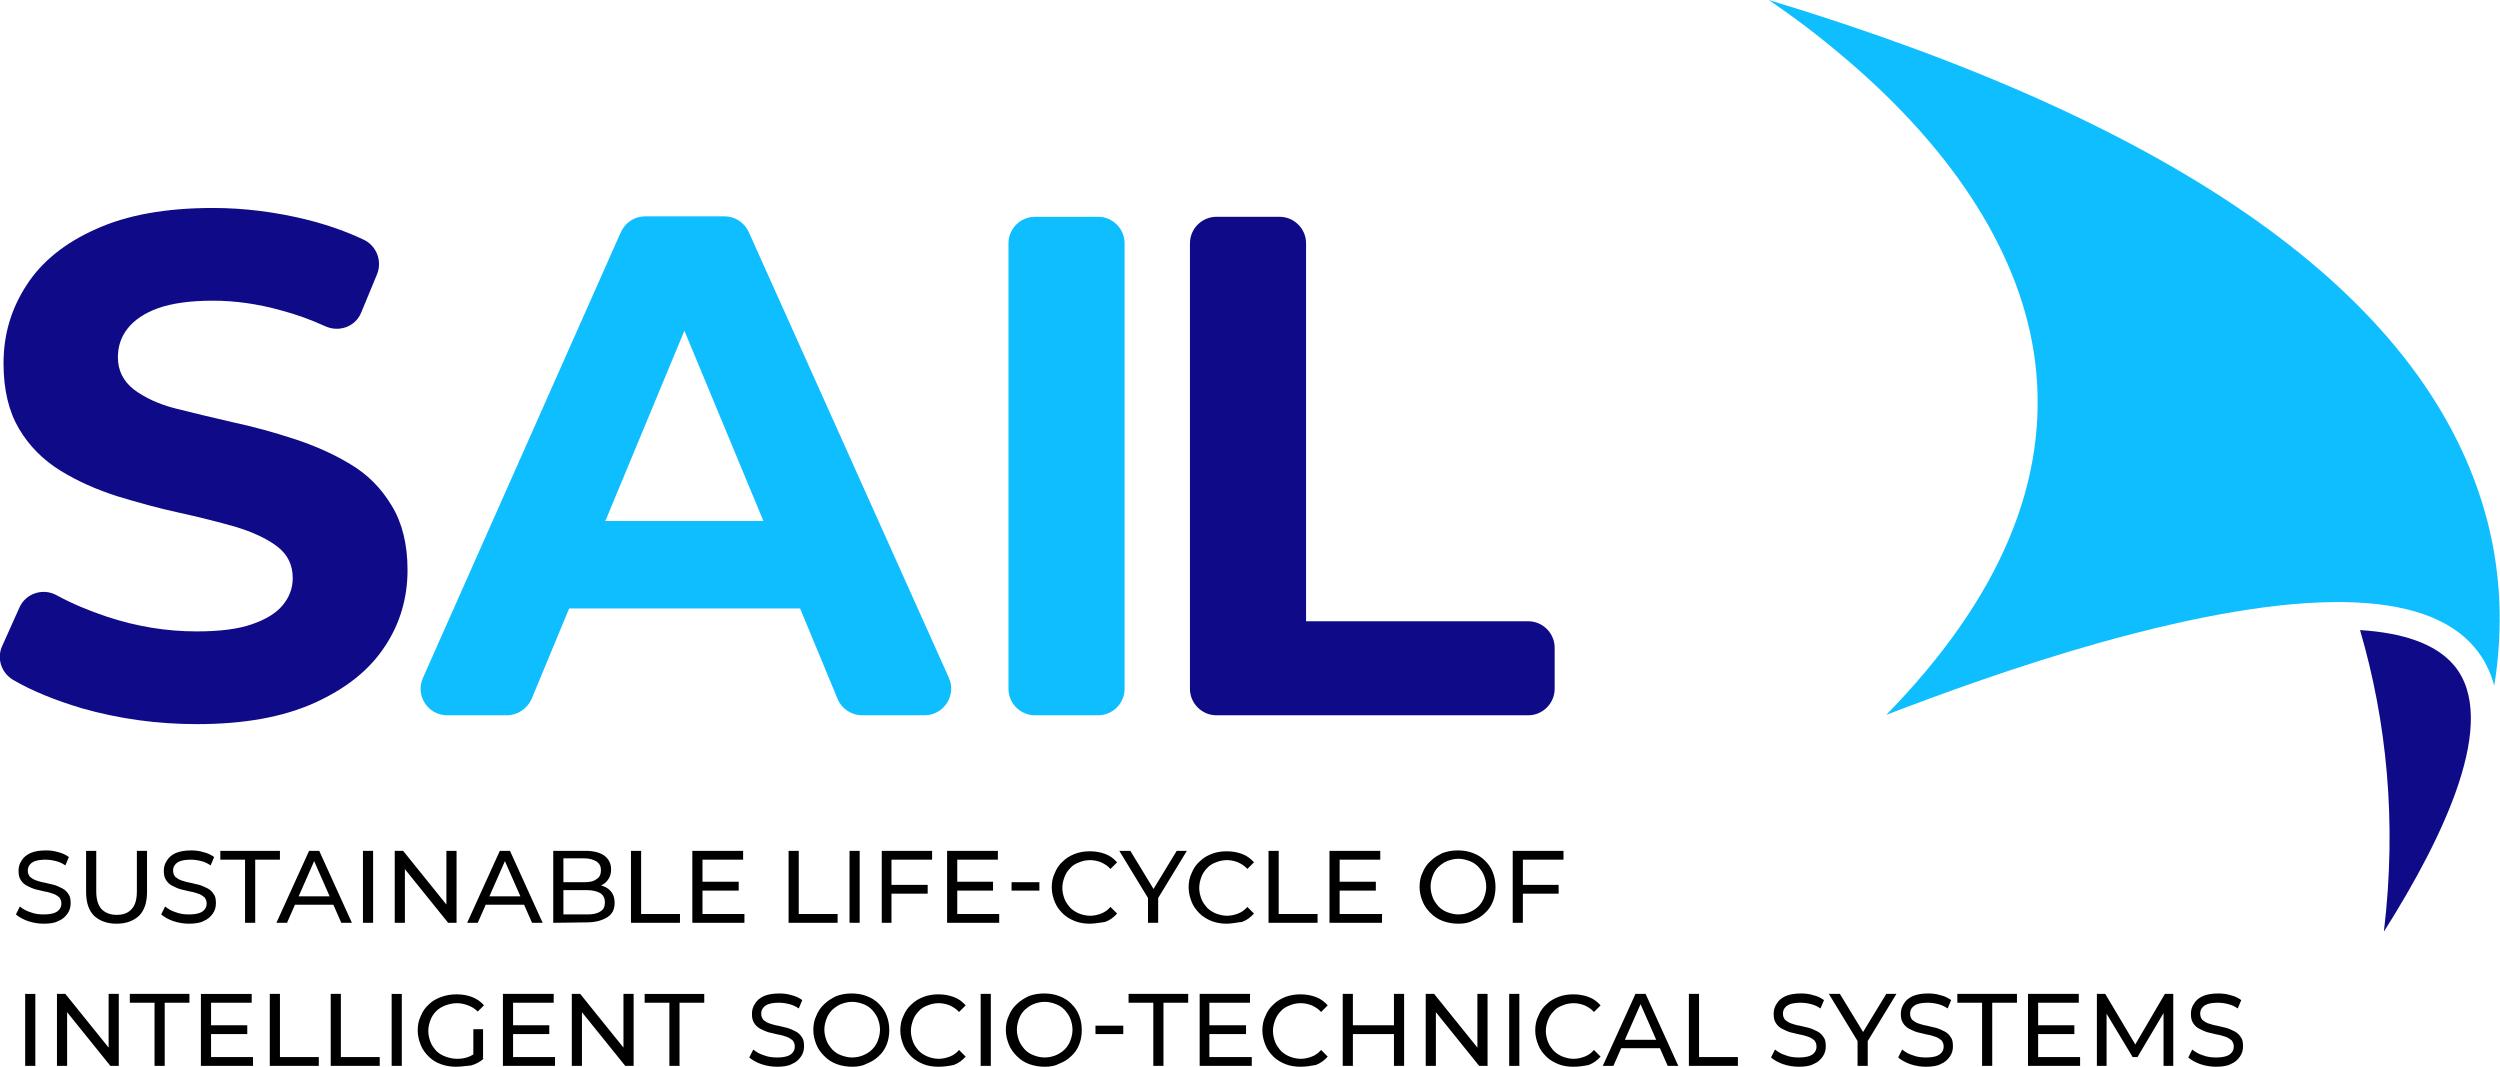
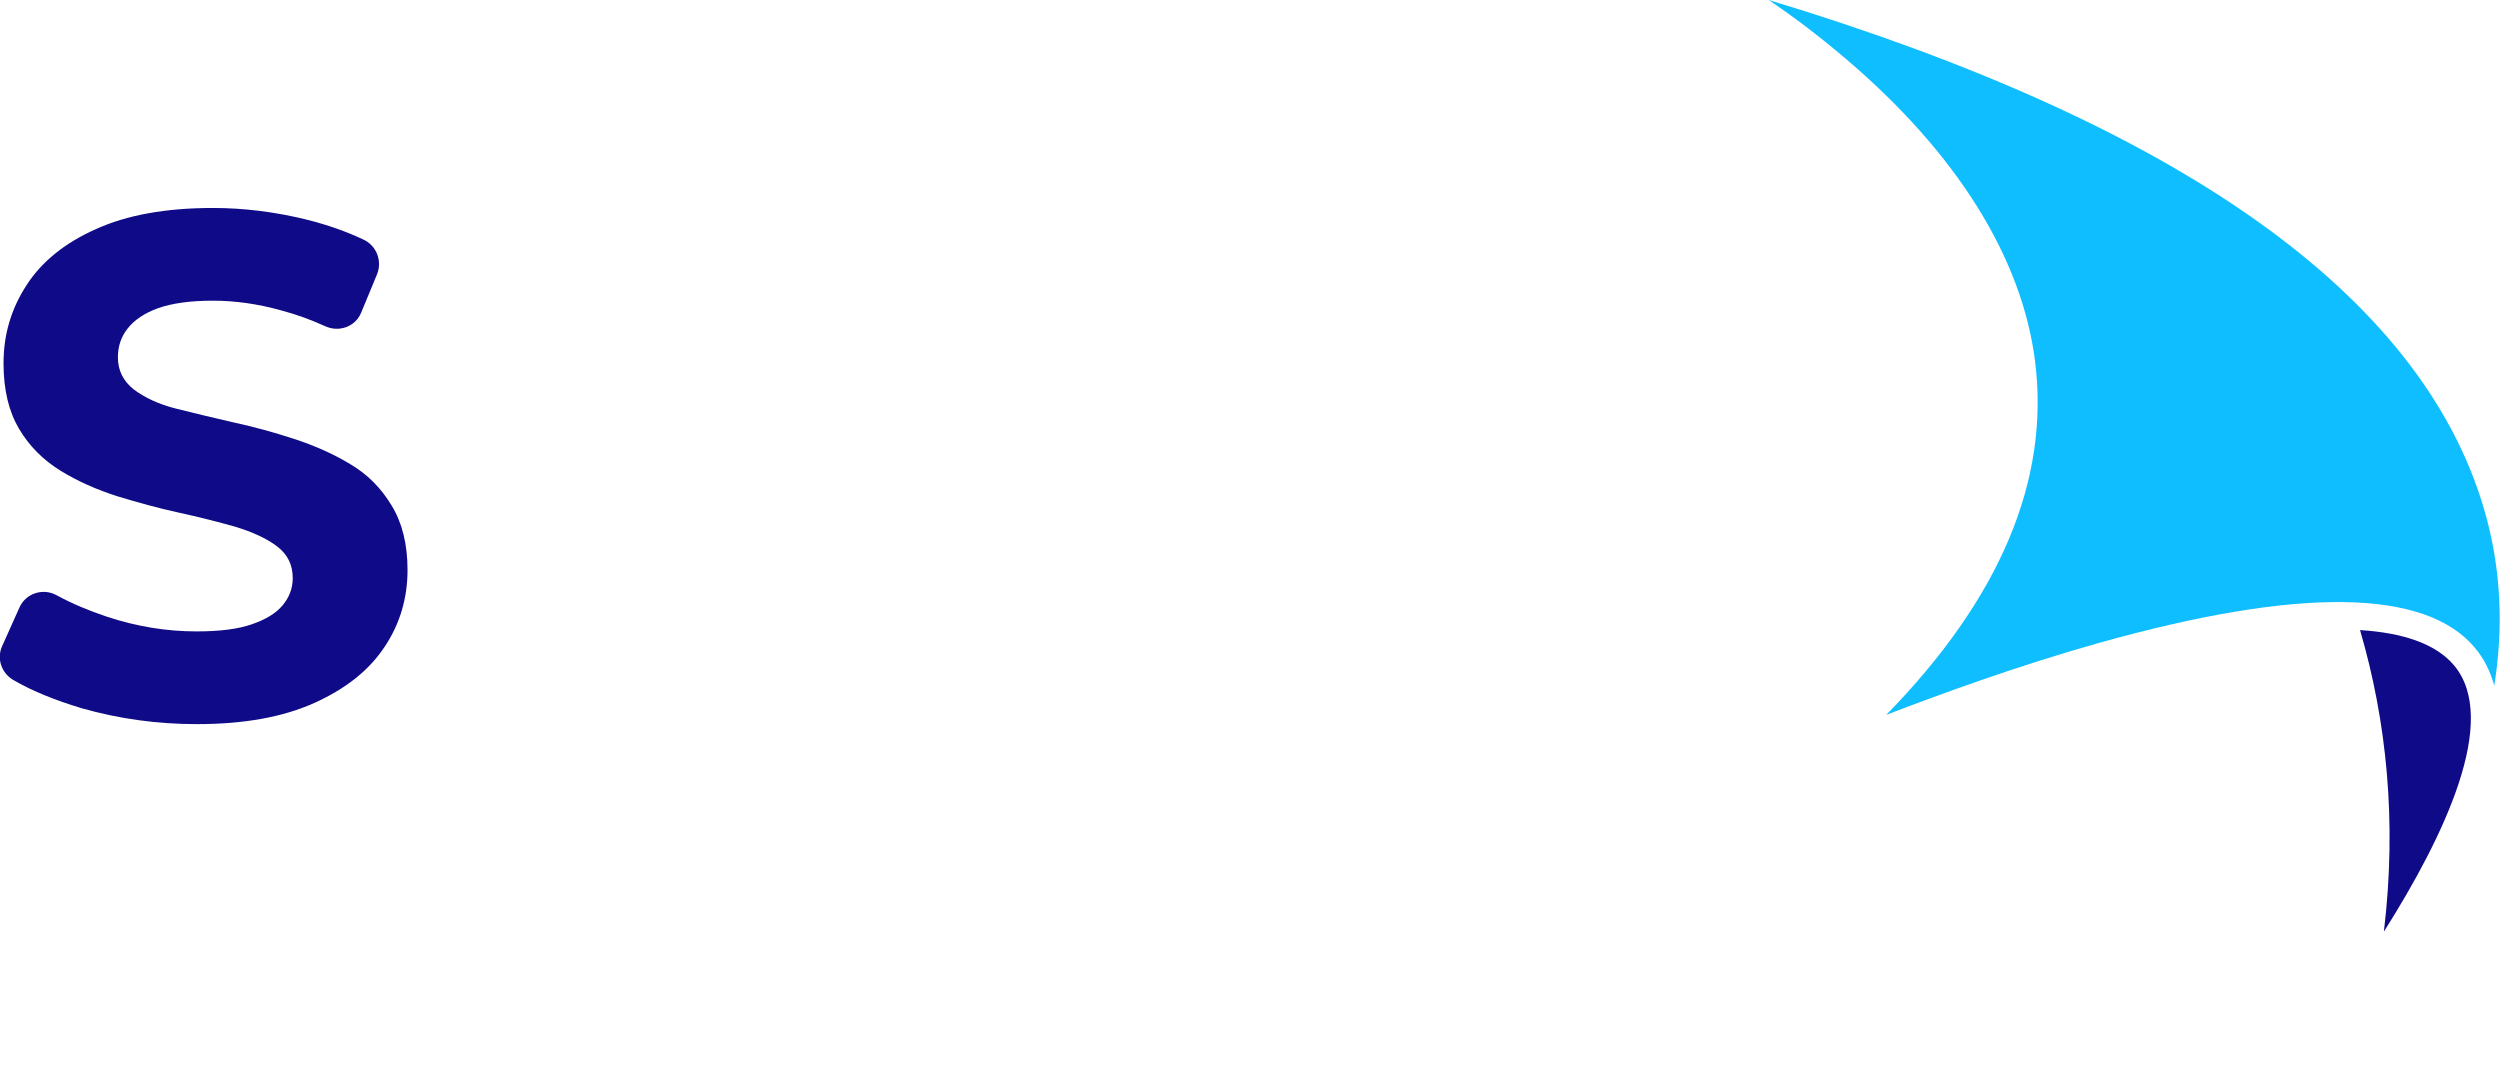
<svg xmlns="http://www.w3.org/2000/svg" xml:space="preserve" id="Ebene_1" x="0" y="0" version="1.1" viewBox="0 0 566.2 241.6">
  <style>
    .st0{fill:#0f0a87}.st1{fill:#0fbeff}
  </style>
  <g id="Ebene_2_00000162322628997652853530000012658778185289266313_">
    <path d="M44.6 164c-9 0-17.7-1.2-26.1-3.6-6-1.8-11.2-3.9-15.5-6.4-2.7-1.6-3.8-4.9-2.5-7.7l3.9-8.7c1.4-3.2 5.3-4.5 8.4-2.8 3.5 1.9 7.3 3.5 11.5 4.9 6.7 2.2 13.4 3.3 20.2 3.3 5.2 0 9.3-.5 12.5-1.6s5.5-2.5 7-4.3c1.5-1.8 2.3-3.8 2.3-6.2 0-3-1.2-5.4-3.6-7.2-2.4-1.8-5.5-3.2-9.4-4.4-3.9-1.1-8.2-2.2-12.8-3.2s-9.3-2.3-13.9-3.7c-4.7-1.5-9-3.4-12.9-5.8-3.9-2.4-7.1-5.6-9.4-9.5C2 93.2.8 88.3.8 82.3.8 75.8 2.5 70 6 64.6c3.4-5.3 8.7-9.6 15.7-12.7 7-3.2 15.9-4.8 26.5-4.8 7.1 0 14.1.9 21.1 2.6 4.8 1.2 9.1 2.7 13.1 4.6 2.9 1.4 4.2 4.8 3 7.8l-3.6 8.7c-1.3 3.2-5 4.5-8.1 3.1-3.3-1.5-6.6-2.7-10-3.6-5.4-1.5-10.5-2.2-15.5-2.2-5.2 0-9.3.6-12.4 1.7-3.1 1.1-5.4 2.7-6.9 4.6-1.5 1.9-2.2 4.1-2.2 6.5 0 3 1.2 5.4 3.6 7.3 2.4 1.8 5.5 3.3 9.4 4.3s8.2 2 12.9 3.1c4.7 1 9.4 2.3 14 3.8s8.9 3.4 12.7 5.7c3.9 2.3 7 5.4 9.4 9.4 2.4 3.9 3.6 8.8 3.6 14.6 0 6.3-1.7 12.2-5.2 17.4-3.5 5.3-8.8 9.5-15.9 12.7-7.1 3.2-15.9 4.8-26.6 4.8z" class="st0" />
-     <path d="M214.9 153.5 169.6 52.6c-1-2.2-3.1-3.6-5.5-3.6h-18c-2.4 0-4.5 1.4-5.5 3.6L95.8 153.5c-1.8 4 1.1 8.5 5.5 8.5h13.5c2.4 0 4.6-1.5 5.6-3.7l8.5-20.5h52.3l8.5 20.5c.9 2.2 3.1 3.7 5.6 3.7h14.1c4.3 0 7.3-4.5 5.5-8.5zM137.1 118 155 74.9l17.9 43.1h-35.8zm91.3 38V55.1c0-3.3 2.7-6 6-6h14.3c3.3 0 6 2.7 6 6V156c0 3.3-2.7 6-6 6h-14.3c-3.3 0-6-2.7-6-6z" class="st1" />
-     <path d="M269.5 156V55.1c0-3.3 2.7-6 6-6h14.3c3.3 0 6 2.7 6 6v85.6h50.3c3.3 0 6 2.7 6 6v9.3c0 3.3-2.7 6-6 6h-70.6c-3.3 0-6-2.7-6-6z" class="st0" />
-     <path d="M9.9 209.2c-1.2 0-2.4-.2-3.6-.6-1.1-.4-2-.9-2.7-1.5l.9-1.8c.6.5 1.4 1 2.4 1.3 1 .4 2 .5 3 .5.9 0 1.7-.1 2.3-.3s1-.5 1.3-.9.4-.8.4-1.3c0-.6-.2-1-.5-1.4-.4-.3-.8-.6-1.4-.8s-1.2-.4-1.9-.5c-.7-.2-1.4-.3-2.1-.5-.7-.2-1.3-.5-1.9-.8-.6-.3-1.1-.8-1.4-1.3-.4-.6-.5-1.3-.5-2.1s.2-1.6.7-2.3c.4-.7 1.1-1.3 2-1.7s2.1-.6 3.5-.6c.9 0 1.9.1 2.8.4.9.2 1.7.6 2.4 1.1l-.8 1.9c-.7-.5-1.4-.8-2.2-1s-1.5-.3-2.3-.3c-.9 0-1.7.1-2.3.3s-1 .5-1.3.9-.4.8-.4 1.3c0 .6.2 1 .5 1.4.4.3.8.6 1.4.8s1.2.4 1.9.5c.7.2 1.4.3 2.1.5.7.2 1.3.5 1.9.8.6.3 1.1.8 1.4 1.3.4.5.5 1.2.5 2.1 0 .8-.2 1.6-.7 2.3s-1.1 1.3-2.1 1.7c-.7.4-1.8.6-3.3.6zm16.5 0c-2.1 0-3.8-.6-5.1-1.8-1.2-1.2-1.8-3-1.8-5.4v-9.3h2.3v9.2c0 1.8.4 3.1 1.2 4 .8.8 1.9 1.3 3.4 1.3s2.6-.4 3.4-1.3c.8-.8 1.2-2.2 1.2-4v-9.2h2.3v9.3c0 2.4-.6 4.2-1.8 5.4-1.3 1.2-3 1.8-5.1 1.8zm16.4 0c-1.2 0-2.4-.2-3.6-.6-1.1-.4-2-.9-2.7-1.5l.9-1.8c.6.5 1.4 1 2.4 1.3 1 .4 2 .5 3 .5.9 0 1.7-.1 2.3-.3s1-.5 1.3-.9.4-.8.4-1.3c0-.6-.2-1-.5-1.4-.4-.3-.8-.6-1.4-.8s-1.2-.4-1.9-.5c-.7-.2-1.4-.3-2.1-.5-.7-.2-1.3-.5-1.9-.8-.6-.3-1.1-.8-1.4-1.3-.4-.6-.5-1.3-.5-2.1s.2-1.6.7-2.3c.4-.7 1.1-1.3 2-1.7s2.1-.6 3.5-.6c.9 0 1.9.1 2.8.4.9.2 1.7.6 2.4 1.1l-.8 1.9c-.7-.5-1.4-.8-2.2-1s-1.5-.3-2.3-.3c-.9 0-1.7.1-2.3.3s-1 .5-1.3.9-.4.8-.4 1.3c0 .6.2 1 .5 1.4.4.3.8.6 1.4.8s1.2.4 1.9.5c.7.2 1.4.3 2.1.5.7.2 1.3.5 1.9.8.6.3 1.1.8 1.4 1.3.4.5.5 1.2.5 2.1 0 .8-.2 1.6-.7 2.3s-1.1 1.3-2.1 1.7c-.7.4-1.9.6-3.3.6zm12.7-.2v-14.3h-5.6v-2h13.5v2h-5.6V209h-2.3zm7.1 0 7.4-16.3h2.3l7.4 16.3h-2.4l-6.6-15h.9L65 209h-2.4zm3.2-4.1.6-1.9h9.2l.7 1.9H65.8zm16.4 4.1v-16.3h2.3V209h-2.3zm7.2 0v-16.3h1.9l10.8 13.4h-1v-13.4h2.3V209h-1.9l-10.8-13.4h1V209h-2.3zm16.4 0 7.4-16.3h2.3l7.4 16.3h-2.4l-6.6-15h.9l-6.6 15h-2.4zm3.1-4.1.6-1.9h9.2l.7 1.9h-10.5zm16.4 4.1v-16.3h7.3c1.9 0 3.3.4 4.3 1.1 1 .8 1.5 1.8 1.5 3.1 0 .9-.2 1.6-.6 2.2-.4.6-.9 1.1-1.6 1.4-.7.3-1.4.5-2.2.5l.4-.7c.9 0 1.8.2 2.5.5s1.3.8 1.7 1.4.6 1.4.6 2.3c0 1.4-.5 2.5-1.6 3.2s-2.6 1.2-4.7 1.2l-7.6.1zm2.3-1.9h5.4c1.3 0 2.3-.2 3-.7.7-.4 1-1.1 1-2s-.3-1.6-1-2.1c-.7-.4-1.7-.7-3-.7h-5.6v-1.8h5c1.2 0 2.1-.2 2.7-.7.7-.4 1-1.1 1-2s-.3-1.5-1-2c-.7-.4-1.6-.7-2.7-.7h-4.8v12.7zm15.3 1.9v-16.3h2.3V207h8.8v2h-11.1zm16.2-2h9.5v2h-11.8v-16.3h11.5v2h-9.2V207zm-.2-7.3h8.4v2h-8.4v-2zm19.7 9.3v-16.3h2.3V207h8.8v2h-11.1zm13.8 0v-16.3h2.3V209h-2.3zm9.6 0h-2.3v-16.3h11.4v2h-9.2V209h.1zm-.3-8.6h8.4v2h-8.4v-2zm15.1 6.6h9.5v2h-11.8v-16.3H226v2h-9.2V207zm-.3-7.3h8.4v2h-8.4v-2zm12.6 2v-1.9h6.3v1.9h-6.3zm17.7 7.5c-1.2 0-2.4-.2-3.4-.6-1-.4-2-1-2.7-1.7-.8-.8-1.4-1.6-1.8-2.6-.4-1-.7-2.1-.7-3.3s.2-2.3.7-3.3c.4-1 1-1.9 1.8-2.6.8-.8 1.7-1.3 2.7-1.7s2.2-.6 3.4-.6c1.3 0 2.4.2 3.5.6 1.1.4 2 1.1 2.7 1.9l-1.5 1.5c-.6-.7-1.3-1.1-2.1-1.5-.8-.3-1.6-.5-2.5-.5s-1.8.2-2.5.5c-.8.3-1.5.7-2 1.3-.6.6-1 1.2-1.3 2s-.5 1.6-.5 2.5.2 1.7.5 2.5.8 1.4 1.3 2c.6.6 1.3 1 2 1.3.8.3 1.6.5 2.5.5s1.7-.2 2.5-.5 1.5-.8 2.1-1.5l1.5 1.5c-.7.8-1.6 1.5-2.7 1.9-1 .1-2.2.4-3.5.4zm13.2-.2v-6.2l.5 1.4-7-11.5h2.5l5.9 9.7h-1.3l5.9-9.7h2.3l-7 11.5.5-1.4v6.2H260zm17.8.2c-1.2 0-2.4-.2-3.4-.6-1-.4-2-1-2.7-1.7-.8-.8-1.4-1.6-1.8-2.6-.4-1-.7-2.1-.7-3.3s.2-2.3.7-3.3c.4-1 1-1.9 1.8-2.6.8-.8 1.7-1.3 2.7-1.7s2.2-.6 3.4-.6c1.3 0 2.4.2 3.5.6 1.1.4 2 1.1 2.7 1.9l-1.5 1.5c-.6-.7-1.3-1.1-2.1-1.5-.8-.3-1.6-.5-2.5-.5s-1.8.2-2.5.5c-.8.3-1.5.7-2 1.3-.6.6-1 1.2-1.3 2s-.5 1.6-.5 2.5.2 1.7.5 2.5.8 1.4 1.3 2c.6.6 1.3 1 2 1.3.8.3 1.6.5 2.5.5s1.7-.2 2.5-.5 1.5-.8 2.1-1.5l1.5 1.5c-.7.8-1.6 1.5-2.7 1.9-1.1.1-2.3.4-3.5.4zm9.5-.2v-16.3h2.3V207h8.8v2h-11.1zm16.2-2h9.5v2h-11.9v-16.3h11.5v2h-9.2V207h.1zm-.3-7.3h8.4v2h-8.4v-2zm27.1 9.5c-1.2 0-2.4-.2-3.5-.6-1.1-.4-2-1-2.8-1.8s-1.4-1.6-1.8-2.6c-.4-1-.7-2.1-.7-3.3s.2-2.3.7-3.3c.4-1 1-1.9 1.8-2.6.8-.8 1.7-1.3 2.7-1.8 1.1-.4 2.2-.6 3.5-.6 1.2 0 2.4.2 3.4.6 1.1.4 2 1 2.7 1.7.8.8 1.4 1.6 1.8 2.7.4 1 .6 2.1.6 3.3s-.2 2.3-.6 3.3c-.4 1-1 1.9-1.8 2.6-.8.8-1.7 1.3-2.7 1.7-.9.5-2 .7-3.3.7zm0-2.1c.9 0 1.8-.2 2.5-.5s1.4-.7 2-1.3 1-1.2 1.3-2 .5-1.6.5-2.5-.2-1.7-.5-2.5-.8-1.4-1.3-2c-.6-.6-1.2-1-2-1.3s-1.6-.5-2.5-.5-1.7.2-2.5.5-1.4.8-2 1.3c-.6.6-1 1.2-1.3 2s-.5 1.6-.5 2.5.2 1.7.5 2.5.8 1.4 1.3 2c.6.6 1.2 1 2 1.3s1.6.5 2.5.5zm14.6 1.9h-2.3v-16.3h11.5v2h-9.2V209zm-.3-8.6h8.4v2h-8.4v-2zm-338.9 41v-16.3H8v16.3H5.7zm7.2 0v-16.3h1.9l10.8 13.4h-1v-13.4h2.3v16.3H25L14.2 228h1v13.4h-2.3zm22.1 0v-14.3h-5.6v-2h13.5v2h-5.6v14.3H35zm12.8-2h9.5v2H45.5v-16.3H57v2h-9.2v12.3zm-.2-7.2H56v2h-8.4v-2zm13.5 9.2v-16.3h2.3v14.3h8.8v2H61.1zm13.8 0v-16.3h2.3v14.3H86v2H74.9zm13.8 0v-16.3H91v16.3h-2.3zm14.6.2c-1.3 0-2.4-.2-3.5-.6-1.1-.4-2-1-2.7-1.7-.8-.8-1.4-1.6-1.8-2.6-.4-1-.7-2.1-.7-3.3s.2-2.3.7-3.3c.4-1 1-1.9 1.8-2.6.8-.8 1.7-1.3 2.8-1.7s2.2-.6 3.5-.6 2.5.2 3.5.6 2 1 2.7 1.9l-1.4 1.4c-.7-.7-1.4-1.1-2.2-1.4-.8-.3-1.6-.5-2.5-.5s-1.8.2-2.6.5-1.5.7-2.1 1.3-1 1.2-1.3 2-.5 1.6-.5 2.5.2 1.7.5 2.5.8 1.4 1.3 2c.6.6 1.3 1 2.1 1.3s1.7.5 2.6.5c.9 0 1.7-.1 2.5-.4.8-.3 1.5-.7 2.2-1.4l1.3 1.8c-.8.7-1.7 1.2-2.8 1.5-1.2.1-2.3.3-3.4.3zm3.9-2.4v-6.1h2.2v6.4l-2.2-.3zm9 .2h9.5v2h-11.8v-16.3h11.5v2h-9.2v12.3zm-.2-7.2h8.4v2H116v-2zm13.5 9.2v-16.3h1.9l10.8 13.4h-1v-13.4h2.3v16.3h-1.9L130.8 228h1v13.4h-2.3zm22.1 0v-14.3H146v-2h13.5v2h-5.6v14.3h-2.3zm24.4.2c-1.2 0-2.4-.2-3.6-.6-1.1-.4-2-.9-2.7-1.5l.9-1.8c.6.5 1.4 1 2.4 1.3 1 .4 2 .5 3 .5.9 0 1.7-.1 2.3-.3s1-.5 1.3-.9.4-.8.4-1.3c0-.6-.2-1-.5-1.4-.4-.3-.8-.6-1.4-.8s-1.2-.4-1.9-.5c-.7-.2-1.4-.3-2.1-.5-.7-.2-1.3-.5-1.9-.8-.6-.3-1.1-.8-1.4-1.3-.4-.6-.5-1.3-.5-2.1s.2-1.6.7-2.3c.4-.7 1.1-1.3 2-1.7s2.1-.6 3.5-.6c.9 0 1.9.1 2.8.4.9.2 1.7.6 2.4 1.1l-.8 1.9c-.7-.5-1.4-.8-2.2-1s-1.5-.3-2.3-.3c-.9 0-1.7.1-2.3.3s-1 .5-1.3.9-.4.8-.4 1.3c0 .6.2 1 .5 1.4.4.3.8.6 1.4.8s1.2.4 1.9.5c.7.2 1.4.3 2.1.5.7.2 1.3.5 1.9.8.6.3 1.1.8 1.4 1.3.4.5.5 1.2.5 2.1 0 .8-.2 1.6-.7 2.3s-1.1 1.3-2.1 1.7c-.7.4-1.9.6-3.3.6zm17 0c-1.2 0-2.4-.2-3.5-.6-1.1-.4-2-1-2.8-1.8s-1.4-1.6-1.8-2.6c-.4-1-.7-2.1-.7-3.3s.2-2.3.7-3.3c.4-1 1-1.9 1.8-2.6.8-.8 1.7-1.3 2.7-1.8 1.1-.4 2.2-.6 3.5-.6 1.2 0 2.4.2 3.4.6 1.1.4 2 1 2.7 1.7.8.8 1.4 1.6 1.8 2.7.4 1 .6 2.1.6 3.3s-.2 2.3-.6 3.3c-.4 1-1 1.9-1.8 2.6-.8.8-1.7 1.3-2.7 1.7-.9.5-2 .7-3.3.7zm0-2.1c.9 0 1.8-.2 2.5-.5s1.4-.7 2-1.3 1-1.2 1.3-2 .5-1.6.5-2.5-.2-1.7-.5-2.5-.8-1.4-1.3-2c-.6-.6-1.2-1-2-1.3s-1.6-.5-2.5-.5-1.7.2-2.5.5-1.4.8-2 1.3c-.6.6-1 1.2-1.3 2s-.5 1.6-.5 2.5.2 1.7.5 2.5.8 1.4 1.3 2c.6.6 1.2 1 2 1.3s1.6.5 2.5.5zm19.5 2.1c-1.2 0-2.4-.2-3.4-.6-1-.4-2-1-2.7-1.7-.8-.8-1.4-1.6-1.8-2.6-.4-1-.7-2.1-.7-3.3s.2-2.3.7-3.3c.4-1 1-1.9 1.8-2.6.8-.8 1.7-1.3 2.7-1.7s2.2-.6 3.4-.6c1.3 0 2.4.2 3.5.6 1.1.4 2 1.1 2.7 1.9l-1.5 1.5c-.6-.7-1.3-1.1-2.1-1.5-.8-.3-1.6-.5-2.5-.5s-1.8.2-2.5.5c-.8.3-1.5.7-2 1.3-.6.6-1 1.2-1.3 2s-.5 1.6-.5 2.5.2 1.7.5 2.5.8 1.4 1.3 2c.6.6 1.3 1 2 1.3.8.3 1.6.5 2.5.5s1.7-.2 2.5-.5 1.5-.8 2.1-1.5l1.5 1.5c-.7.8-1.6 1.5-2.7 1.9-1 .2-2.2.4-3.5.4zm9.6-.2v-16.3h2.3v16.3h-2.3zm14.5.2c-1.2 0-2.4-.2-3.5-.6-1.1-.4-2-1-2.8-1.8s-1.4-1.6-1.8-2.6c-.4-1-.7-2.1-.7-3.3s.2-2.3.7-3.3c.4-1 1-1.9 1.8-2.6.8-.8 1.7-1.3 2.7-1.8 1.1-.4 2.2-.6 3.5-.6 1.2 0 2.4.2 3.4.6 1.1.4 2 1 2.7 1.7.8.8 1.4 1.6 1.8 2.7.4 1 .6 2.1.6 3.3s-.2 2.3-.6 3.3c-.4 1-1 1.9-1.8 2.6-.8.8-1.7 1.3-2.7 1.7-.9.5-2 .7-3.3.7zm0-2.1c.9 0 1.8-.2 2.5-.5s1.4-.7 2-1.3 1-1.2 1.3-2 .5-1.6.5-2.5-.2-1.7-.5-2.5-.8-1.4-1.3-2c-.6-.6-1.2-1-2-1.3s-1.6-.5-2.5-.5-1.7.2-2.5.5-1.4.8-2 1.3c-.6.6-1 1.2-1.3 2s-.5 1.6-.5 2.5.2 1.7.5 2.5.8 1.4 1.3 2c.6.6 1.2 1 2 1.3s1.6.5 2.5.5zm11.5-5.3v-1.9h6.3v1.9h-6.3zm13.1 7.2v-14.3h-5.6v-2h13.5v2h-5.6v14.3h-2.3zm12.8-2h9.5v2h-11.8v-16.3h11.4v2h-9.2v12.3h.1zm-.2-7.2h8.4v2h-8.4v-2zm20.7 9.4c-1.2 0-2.4-.2-3.4-.6-1-.4-2-1-2.7-1.7-.8-.8-1.4-1.6-1.8-2.6-.4-1-.7-2.1-.7-3.3s.2-2.3.7-3.3c.4-1 1-1.9 1.8-2.6.8-.8 1.7-1.3 2.7-1.7s2.2-.6 3.4-.6c1.3 0 2.4.2 3.5.6 1.1.4 2 1.1 2.7 1.9l-1.5 1.5c-.6-.7-1.3-1.1-2.1-1.5-.8-.3-1.6-.5-2.5-.5s-1.8.2-2.5.5c-.8.3-1.5.7-2 1.3-.6.6-1 1.2-1.3 2s-.5 1.6-.5 2.5.2 1.7.5 2.5.8 1.4 1.3 2c.6.6 1.3 1 2 1.3.8.3 1.6.5 2.5.5s1.7-.2 2.5-.5 1.5-.8 2.1-1.5l1.5 1.5c-.7.8-1.6 1.5-2.7 1.9-1.1.2-2.2.4-3.5.4zm11.9-.2h-2.3v-16.3h2.3v16.3zm9.5-7.2h-9.8v-2h9.8v2zm-.2-9.1h2.3v16.3h-2.3v-16.3zm7.2 16.3v-16.3h1.9l10.8 13.4h-1v-13.4h2.3v16.3H335L324.2 228h1v13.4h-2.3zm18.9 0v-16.3h2.3v16.3h-2.3zm14.5.2c-1.2 0-2.4-.2-3.4-.6-1-.4-2-1-2.7-1.7-.8-.8-1.4-1.6-1.8-2.6s-.7-2.1-.7-3.3.2-2.3.7-3.3c.4-1 1-1.9 1.8-2.6.8-.8 1.7-1.3 2.7-1.7s2.2-.6 3.4-.6c1.3 0 2.4.2 3.5.6 1.1.4 2 1.1 2.7 1.9l-1.5 1.5c-.6-.7-1.3-1.1-2.1-1.5-.8-.3-1.6-.5-2.5-.5s-1.8.2-2.5.5c-.8.3-1.5.7-2 1.3-.6.6-1 1.2-1.3 2s-.5 1.6-.5 2.5.2 1.7.5 2.5.8 1.4 1.3 2c.6.6 1.3 1 2 1.3.8.3 1.6.5 2.5.5s1.7-.2 2.5-.5 1.5-.8 2.1-1.5l1.5 1.5c-.7.8-1.6 1.5-2.7 1.9-1 .2-2.2.4-3.5.4zm6.7-.2 7.4-16.3h2.3l7.4 16.3h-2.4l-6.6-15h.9l-6.6 15H363zm3.2-4 .6-1.9h9.2l.7 1.9h-10.5zm16.3 4v-16.3h2.3v14.3h8.8v2h-11.1zm24.9.2c-1.2 0-2.4-.2-3.6-.6-1.1-.4-2-.9-2.7-1.5l.9-1.8c.6.5 1.4 1 2.4 1.3 1 .4 2 .5 3 .5.9 0 1.7-.1 2.3-.3.6-.2 1-.5 1.3-.9s.4-.8.4-1.3c0-.6-.2-1-.5-1.4-.4-.3-.8-.6-1.4-.8s-1.2-.4-1.9-.5c-.7-.2-1.4-.3-2.1-.5s-1.3-.5-1.9-.8-1.1-.8-1.4-1.3c-.4-.6-.5-1.3-.5-2.1s.2-1.6.7-2.3c.4-.7 1.1-1.3 2-1.7s2.1-.6 3.5-.6c.9 0 1.9.1 2.8.4.9.2 1.7.6 2.4 1.1l-.8 1.9c-.7-.5-1.4-.8-2.2-1-.8-.2-1.5-.3-2.3-.3-.9 0-1.7.1-2.3.3-.6.2-1 .5-1.3.9s-.4.8-.4 1.3c0 .6.2 1 .5 1.4.4.3.8.6 1.4.8s1.2.4 1.9.5c.7.2 1.4.3 2.1.5s1.3.5 1.9.8 1.1.8 1.4 1.3c.4.5.5 1.2.5 2.1 0 .8-.2 1.6-.7 2.3s-1.1 1.3-2.1 1.7c-.7.4-1.9.6-3.3.6zm13.3-.2v-6.2l.5 1.4-7-11.5h2.5l5.9 9.7h-1.3l5.9-9.7h2.3l-7 11.5.5-1.4v6.2h-2.3zm15.5.2c-1.2 0-2.4-.2-3.6-.6-1.1-.4-2-.9-2.7-1.5l.9-1.8c.6.5 1.4 1 2.4 1.3 1 .4 2 .5 3 .5.9 0 1.7-.1 2.3-.3.6-.2 1-.5 1.3-.9s.4-.8.4-1.3c0-.6-.2-1-.5-1.4-.4-.3-.8-.6-1.4-.8s-1.2-.4-1.9-.5c-.7-.2-1.4-.3-2.1-.5s-1.3-.5-1.9-.8-1.1-.8-1.4-1.3c-.4-.6-.5-1.3-.5-2.1s.2-1.6.7-2.3c.4-.7 1.1-1.3 2-1.7s2.1-.6 3.5-.6c.9 0 1.9.1 2.8.4.9.2 1.7.6 2.4 1.1l-.8 1.9c-.7-.5-1.4-.8-2.2-1-.8-.2-1.5-.3-2.3-.3-.9 0-1.7.1-2.3.3-.6.2-1 .5-1.3.9s-.4.8-.4 1.3c0 .6.2 1 .5 1.4.4.3.8.6 1.4.8s1.2.4 1.9.5c.7.2 1.4.3 2.1.5s1.3.5 1.9.8 1.1.8 1.4 1.3c.4.5.5 1.2.5 2.1 0 .8-.2 1.6-.7 2.3s-1.1 1.3-2.1 1.7c-.7.4-1.9.6-3.3.6zm12.7-.2v-14.3h-5.6v-2h13.5v2h-5.6v14.3h-2.3zm12.7-2h9.5v2h-11.8v-16.3h11.5v2h-9.2v12.3zm-.2-7.2h8.4v2h-8.4v-2zm13.5 9.2v-16.3h1.9l7.3 12.3h-1l7.2-12.3h1.9v16.3H490v-12.8h.5l-6.4 10.8H483l-6.5-10.8h.6v12.8h-2.2zm27 .2c-1.2 0-2.4-.2-3.6-.6-1.1-.4-2-.9-2.7-1.5l.9-1.8c.6.5 1.4 1 2.4 1.3 1 .4 2 .5 3 .5.9 0 1.7-.1 2.3-.3.6-.2 1-.5 1.3-.9s.4-.8.4-1.3c0-.6-.2-1-.5-1.4-.4-.3-.8-.6-1.4-.8s-1.2-.4-1.9-.5c-.7-.2-1.4-.3-2.1-.5s-1.3-.5-1.9-.8-1.1-.8-1.4-1.3c-.4-.6-.5-1.3-.5-2.1s.2-1.6.7-2.3c.4-.7 1.1-1.3 2-1.7s2.1-.6 3.5-.6c.9 0 1.9.1 2.8.4.9.2 1.7.6 2.4 1.1l-.8 1.9c-.7-.5-1.4-.8-2.2-1-.8-.2-1.5-.3-2.3-.3-.9 0-1.7.1-2.3.3-.6.2-1 .5-1.3.9s-.4.8-.4 1.3c0 .6.2 1 .5 1.4.4.3.8.6 1.4.8s1.2.4 1.9.5c.7.2 1.4.3 2.1.5s1.3.5 1.9.8 1.1.8 1.4 1.3c.4.5.5 1.2.5 2.1 0 .8-.2 1.6-.7 2.3s-1.1 1.3-2.1 1.7c-.7.4-1.9.6-3.3.6z" />
    <path d="M555.8 150.7c-4.2-5-11.8-7.4-21.3-8 6 20.5 8.4 43.3 5.4 68.3 13.8-21.8 26.2-48 15.9-60.3z" class="st0" />
    <path d="M562.5 115C548.2 66.8 493.7 28.2 400.6 0c5.3 3.6 11.2 8 17.3 13.2 25.1 21.3 40 45 43 68.6 3.4 26.9-7.9 53.7-33.7 80.1 12-4.6 29.7-11.1 48.2-16.3 45.3-12.7 73.9-12.3 85.1 1.1 2.1 2.5 3.5 5.3 4.4 8.6 2-12.5 1.8-26.2-2.4-40.3z" class="st1" />
  </g>
</svg>